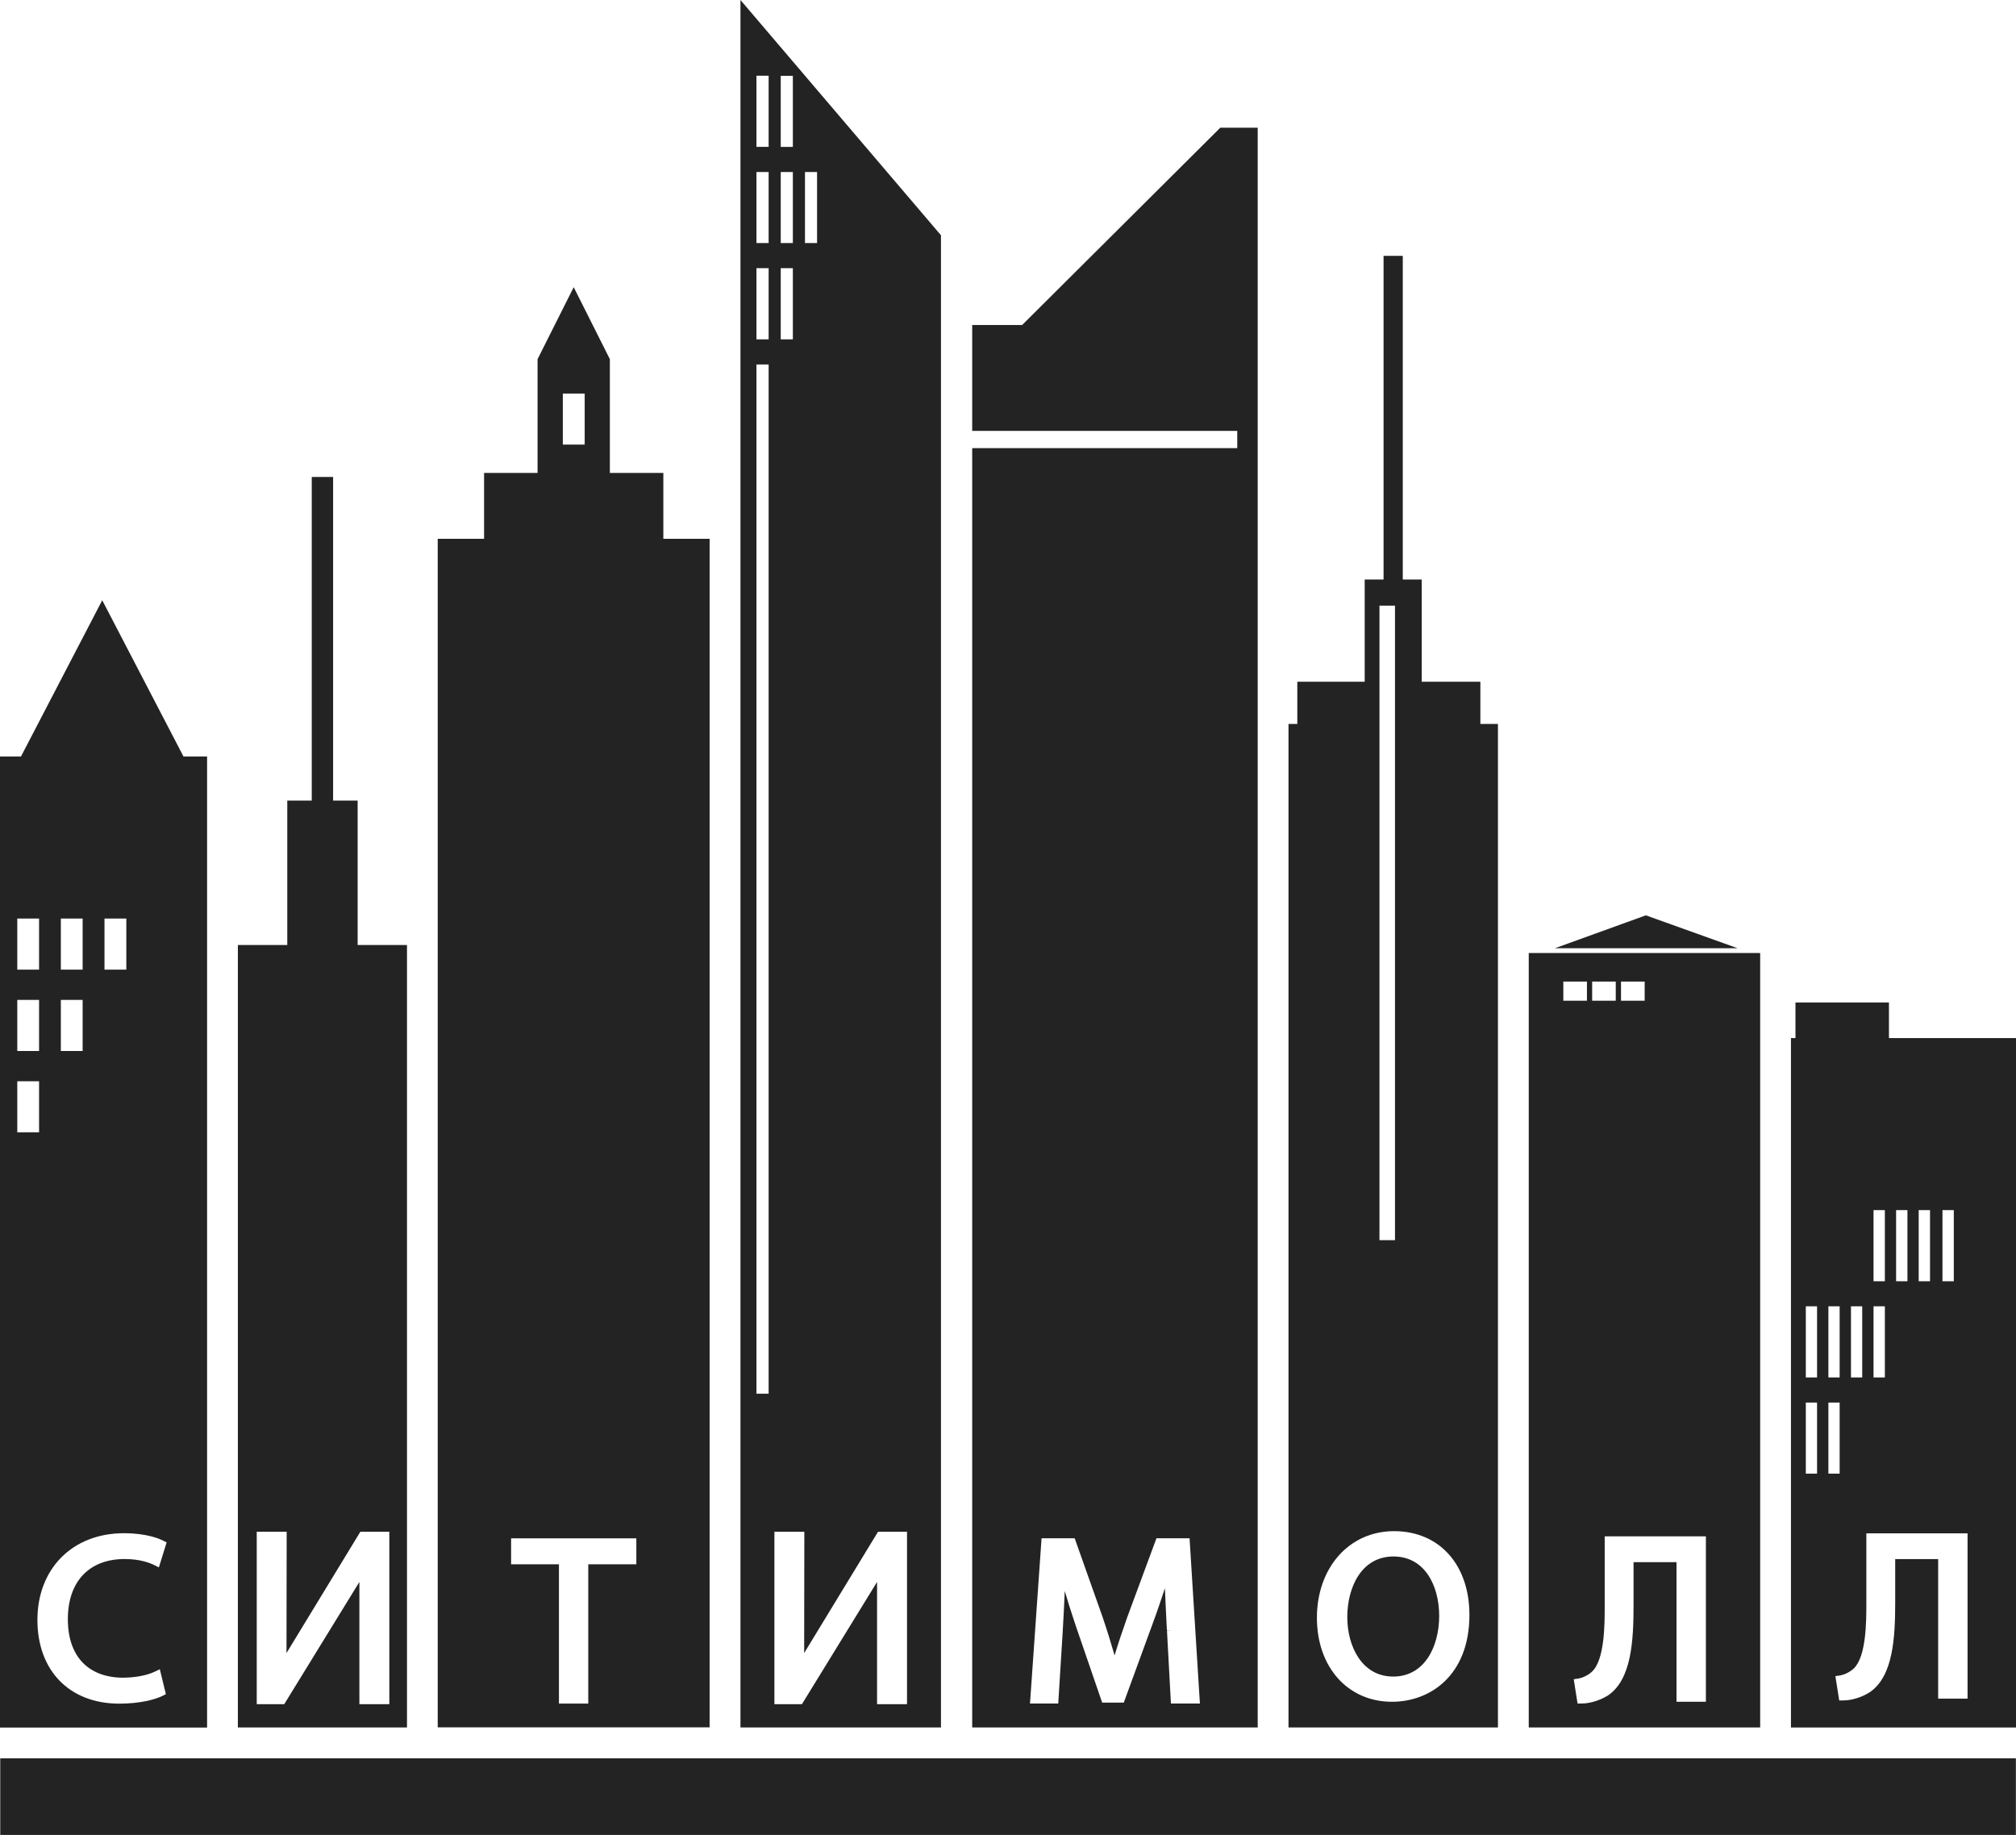
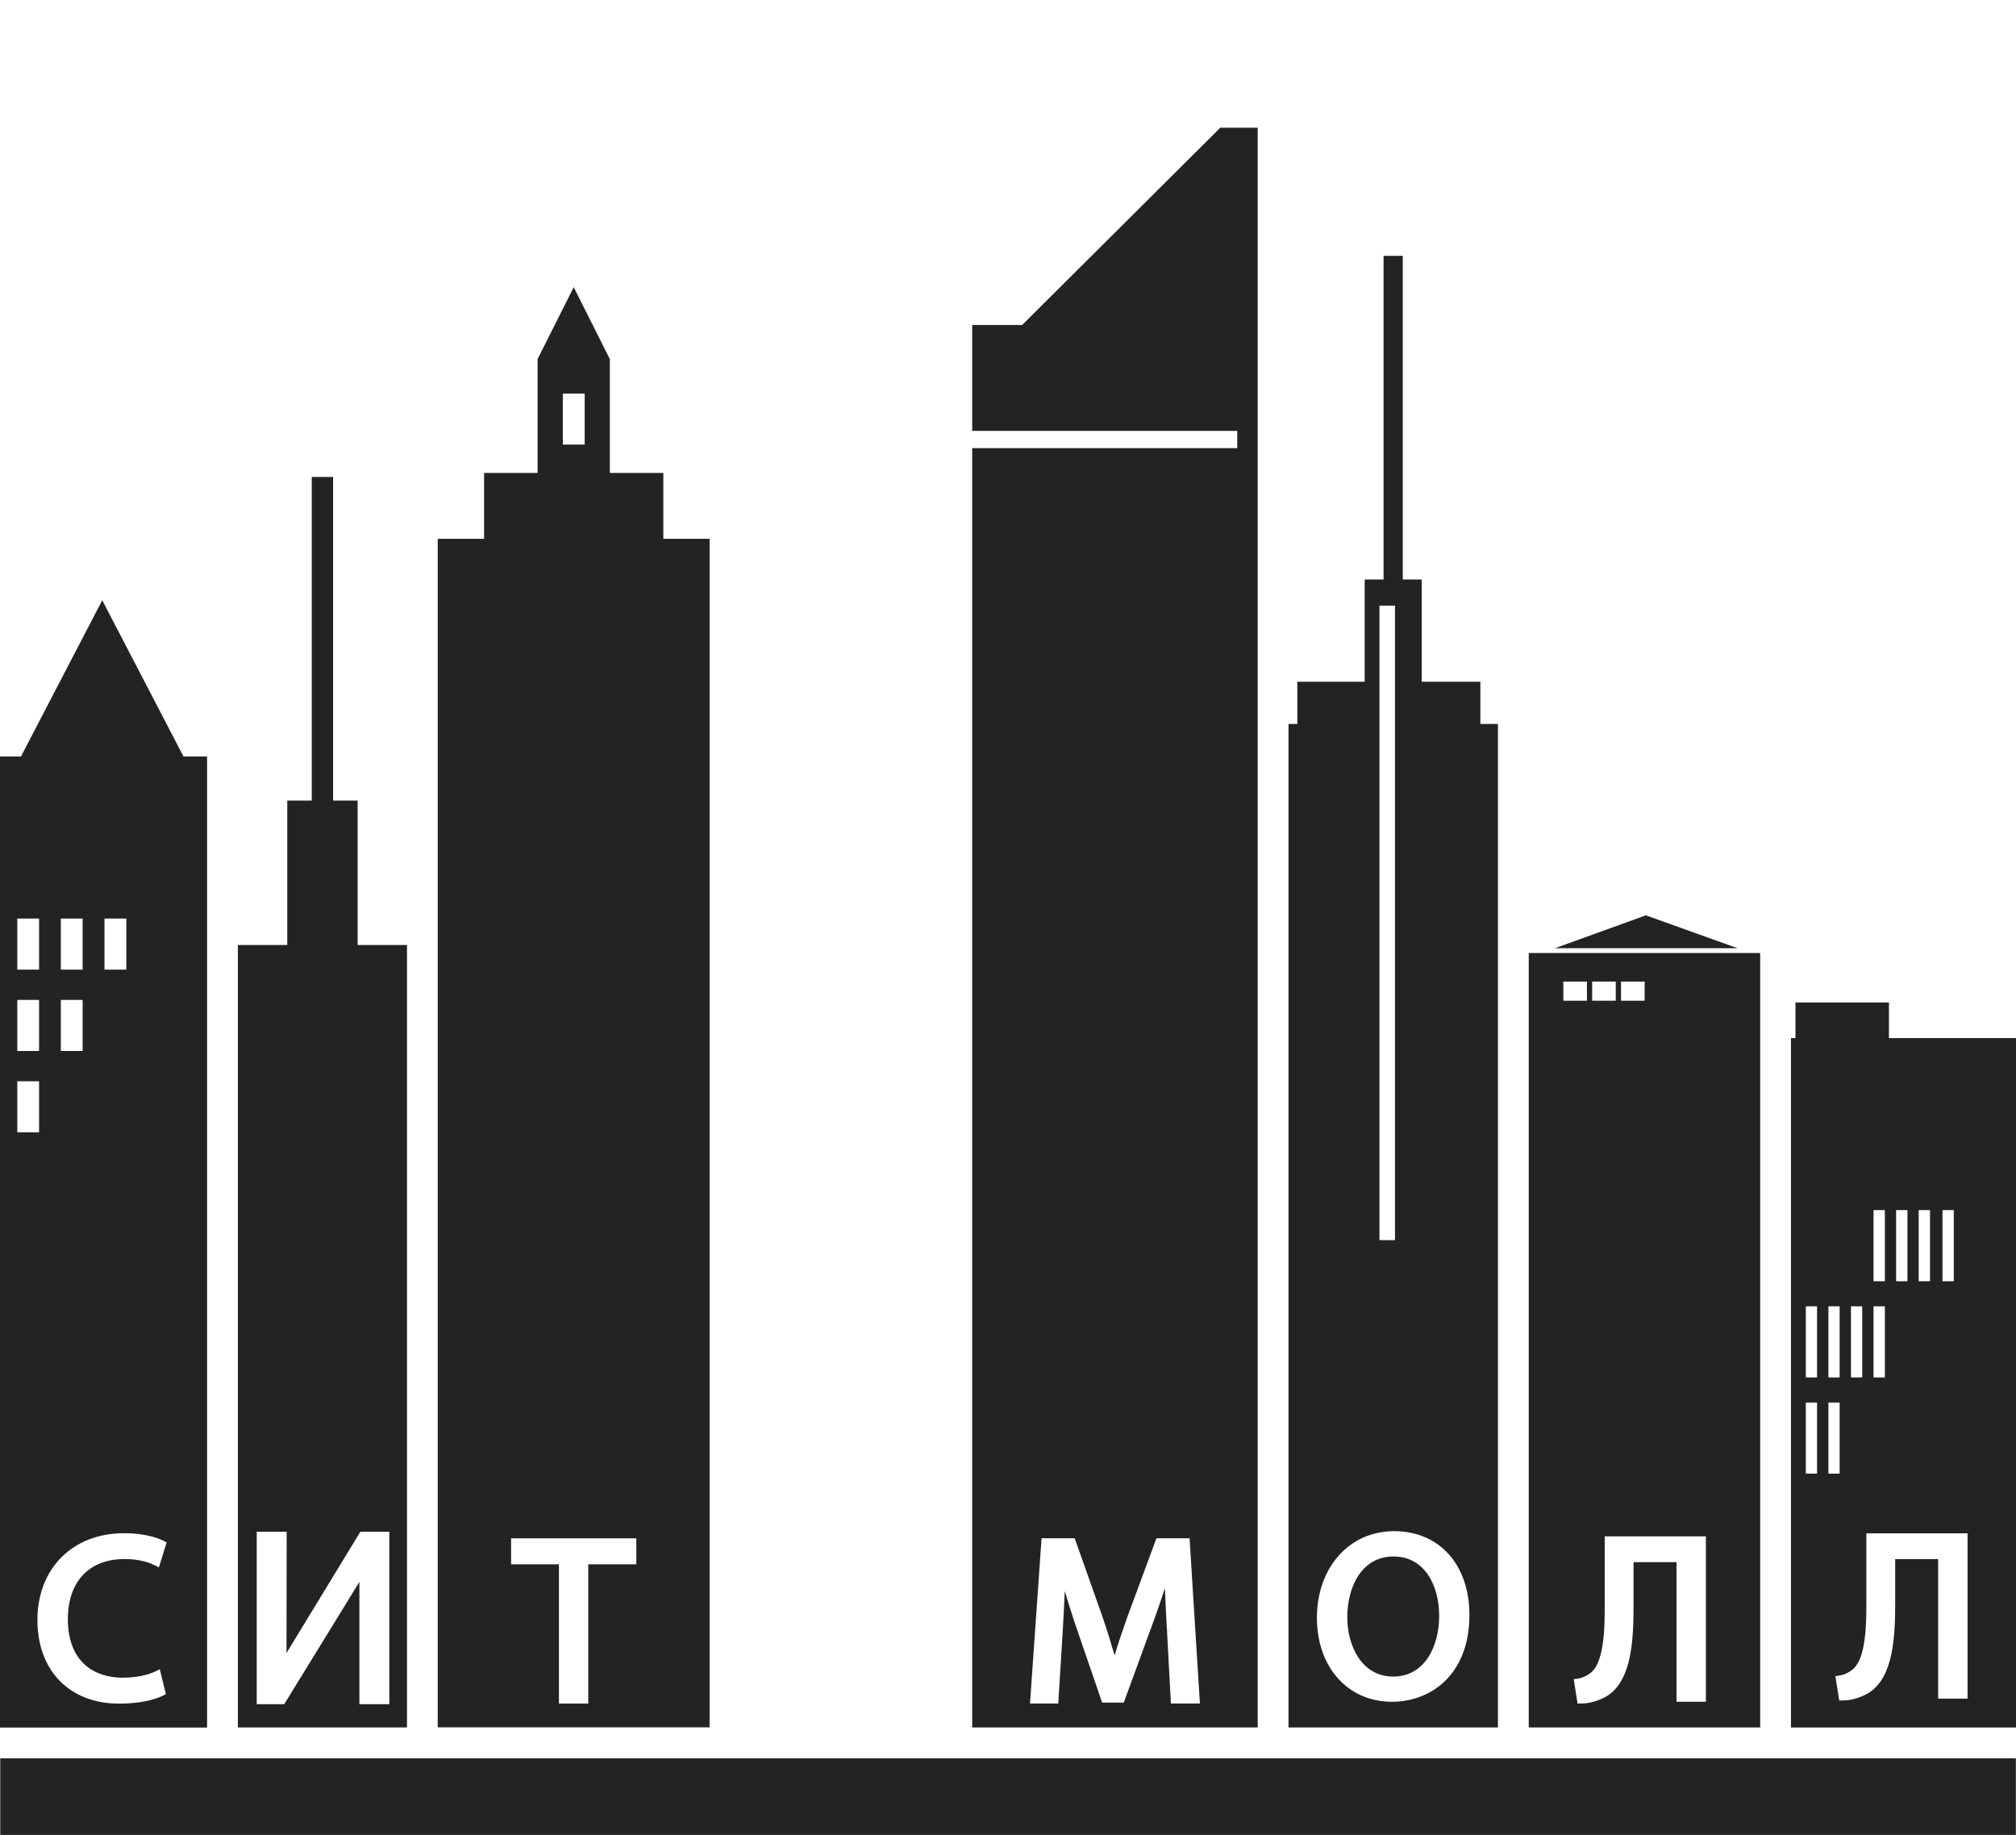
<svg xmlns="http://www.w3.org/2000/svg" width="100" height="91" viewBox="0 0 100 91" fill="none">
  <g clip-path="url(#clip0_115_179)">
    <path fill-rule="evenodd" clip-rule="evenodd" d="M93.698 51.547H89.061V49.714H93.698V51.547Z" fill="#232323" />
    <path fill-rule="evenodd" clip-rule="evenodd" d="M86.194 47.025H77.126L81.639 45.393L86.194 47.025Z" fill="#232323" />
    <path d="M99.994 87.196H0.012V90.997H99.994V87.196Z" fill="#232323" />
    <path d="M17.74 46.863V39.7H16.523V23.652H15.464V39.7H14.25V46.863H11.799V85.667H20.188V46.863H17.737H17.74ZM19.312 84.513H17.827V78.45L14.099 84.513H12.735V75.959H14.22L14.211 81.977L17.876 75.959H19.312V84.513Z" fill="#232323" />
-     <path fill-rule="evenodd" clip-rule="evenodd" d="M36.729 0V85.667H46.675V11.667L36.729 0ZM39.929 8.53H40.529V12.054H39.929V8.53ZM38.727 3.759H39.328V7.286H38.727V3.759ZM38.727 8.53H39.328V12.054H38.727V8.53ZM38.727 13.298H39.328V16.829H38.727V13.298ZM38.127 69.115H37.523V18.076H38.127V69.115ZM38.127 16.829H37.523V13.298H38.127V16.829ZM38.127 12.054H37.523V8.53H38.127V12.054ZM38.127 7.283H37.523V3.756H38.127V7.283ZM44.991 84.513H43.505V78.45L39.778 84.513H38.413V75.959H39.898L39.889 81.977L43.554 75.959H44.991V84.513Z" fill="#232323" />
    <path fill-rule="evenodd" clip-rule="evenodd" d="M32.904 26.72V23.454H30.251V17.811L28.458 14.242L26.665 17.811V23.454H24.012V26.72H21.712V85.661H35.199V26.72H32.901H32.904ZM27.918 19.518H29.002V22.048H27.918V19.518ZM31.564 77.576H29.18V84.483H27.725V77.576H25.352V76.287H31.564V77.576Z" fill="#232323" />
    <path fill-rule="evenodd" clip-rule="evenodd" d="M60.53 6.334L50.702 16.117H48.224V21.369H61.372V22.225H48.224V85.667H62.386V6.334H60.53ZM58.082 84.483L57.886 80.868L58.103 80.856H57.883C57.85 80.207 57.81 79.462 57.783 78.762C57.602 79.312 57.403 79.907 57.173 80.526L55.743 84.435H54.671L53.349 80.589C53.141 79.967 52.963 79.408 52.815 78.9C52.788 79.561 52.751 80.271 52.712 80.947L52.492 84.48H51.091L51.665 76.284H53.307L54.689 80.183C54.916 80.853 55.112 81.484 55.287 82.094C55.453 81.539 55.661 80.917 55.921 80.183L57.364 76.284H59.006L59.519 84.48H58.082V84.483Z" fill="#232323" />
    <path fill-rule="evenodd" clip-rule="evenodd" d="M73.431 35.902V33.808H70.521V28.739H69.582V12.688H68.629V28.739H67.693V33.808H64.351V35.902H63.914V85.667H74.303V35.902H73.434H73.431ZM68.426 30.034H69.196V61.501H68.426V30.034ZM69.048 84.393C66.857 84.393 65.323 82.68 65.323 80.225C65.323 77.771 66.899 75.932 69.151 75.932C71.403 75.932 72.888 77.603 72.888 80.087C72.888 83.062 70.959 84.393 69.048 84.393Z" fill="#232323" />
    <path fill-rule="evenodd" clip-rule="evenodd" d="M69.121 77.188C67.539 77.188 66.83 78.702 66.83 80.204C66.83 81.62 67.542 83.143 69.109 83.143C70.675 83.143 71.388 81.635 71.388 80.138C71.388 78.642 70.678 77.188 69.121 77.188Z" fill="#232323" />
    <path fill-rule="evenodd" clip-rule="evenodd" d="M75.831 47.262V85.667H87.31V47.262H75.831ZM80.407 48.677H81.581V49.627H80.407V48.677ZM78.976 48.677H80.147V49.627H78.976V48.677ZM77.546 48.677H78.717V49.627H77.546V48.677ZM84.618 84.393H83.16V77.47H81.029V79.601C81.029 81.352 80.932 83.284 79.767 84.074C79.453 84.273 78.946 84.48 78.439 84.48H78.252L78.062 83.275L78.279 83.242C78.557 83.2 78.838 83.029 78.979 82.888C79.598 82.296 79.598 80.529 79.598 79.679V76.19H84.618V84.39V84.393Z" fill="#232323" />
    <path fill-rule="evenodd" clip-rule="evenodd" d="M88.837 51.481V85.67H100V51.481H88.837ZM96.353 60.011H96.915V63.538H96.353V60.011ZM95.173 60.011H95.735V63.538H95.173V60.011ZM94.053 60.011H94.615V63.538H94.053V60.011ZM92.933 60.011H93.495V63.538H92.933V60.011ZM92.933 64.782H93.495V68.309H92.933V64.782ZM91.814 64.782H92.372V68.309H91.814V64.782ZM90.694 64.782H91.252V68.309H90.694V64.782ZM90.132 73.081H89.574V69.556H90.132V73.081ZM90.132 68.309H89.574V64.782H90.132V68.309ZM90.694 69.556H91.252V73.081H90.694V69.556ZM97.594 84.237H96.139V77.317H94.008V79.447C94.008 81.199 93.912 83.131 92.743 83.921C92.436 84.12 91.928 84.327 91.418 84.327H91.231L91.041 83.122L91.258 83.089C91.536 83.047 91.817 82.876 91.959 82.734C92.577 82.142 92.577 80.376 92.577 79.528V76.04H97.597V84.237H97.594Z" fill="#232323" />
    <path fill-rule="evenodd" clip-rule="evenodd" d="M9.101 37.515L5.071 29.767L1.041 37.515H0V85.673H10.272V37.515H9.101ZM5.183 45.553H6.266V48.086H5.183V45.553ZM3.018 45.553H4.099V48.086H3.018V45.553ZM3.018 49.588H4.099V52.121H3.018V49.588ZM0.857 45.553H1.938V48.086H0.857V45.553ZM0.857 49.588H1.938V52.121H0.857V49.588ZM0.857 53.62H1.938V56.153H0.857V53.62ZM6.125 83.197C6.701 83.197 7.299 83.083 7.682 82.897L7.927 82.779L8.228 84.014L8.075 84.093C7.703 84.282 6.943 84.486 5.916 84.486C3.45 84.486 1.856 82.855 1.856 80.331C1.856 77.807 3.58 76.034 6.149 76.034C7.299 76.034 7.933 76.32 8.102 76.407L8.265 76.491L7.881 77.729L7.652 77.615C7.429 77.503 6.94 77.314 6.188 77.314C4.419 77.314 3.366 78.429 3.366 80.298C3.366 82.166 4.401 83.2 6.131 83.2L6.125 83.197Z" fill="#232323" />
  </g>
  <defs>
    <clipPath id="clip0_115_179">
      <rect width="100" height="91" fill="white" />
    </clipPath>
  </defs>
</svg>